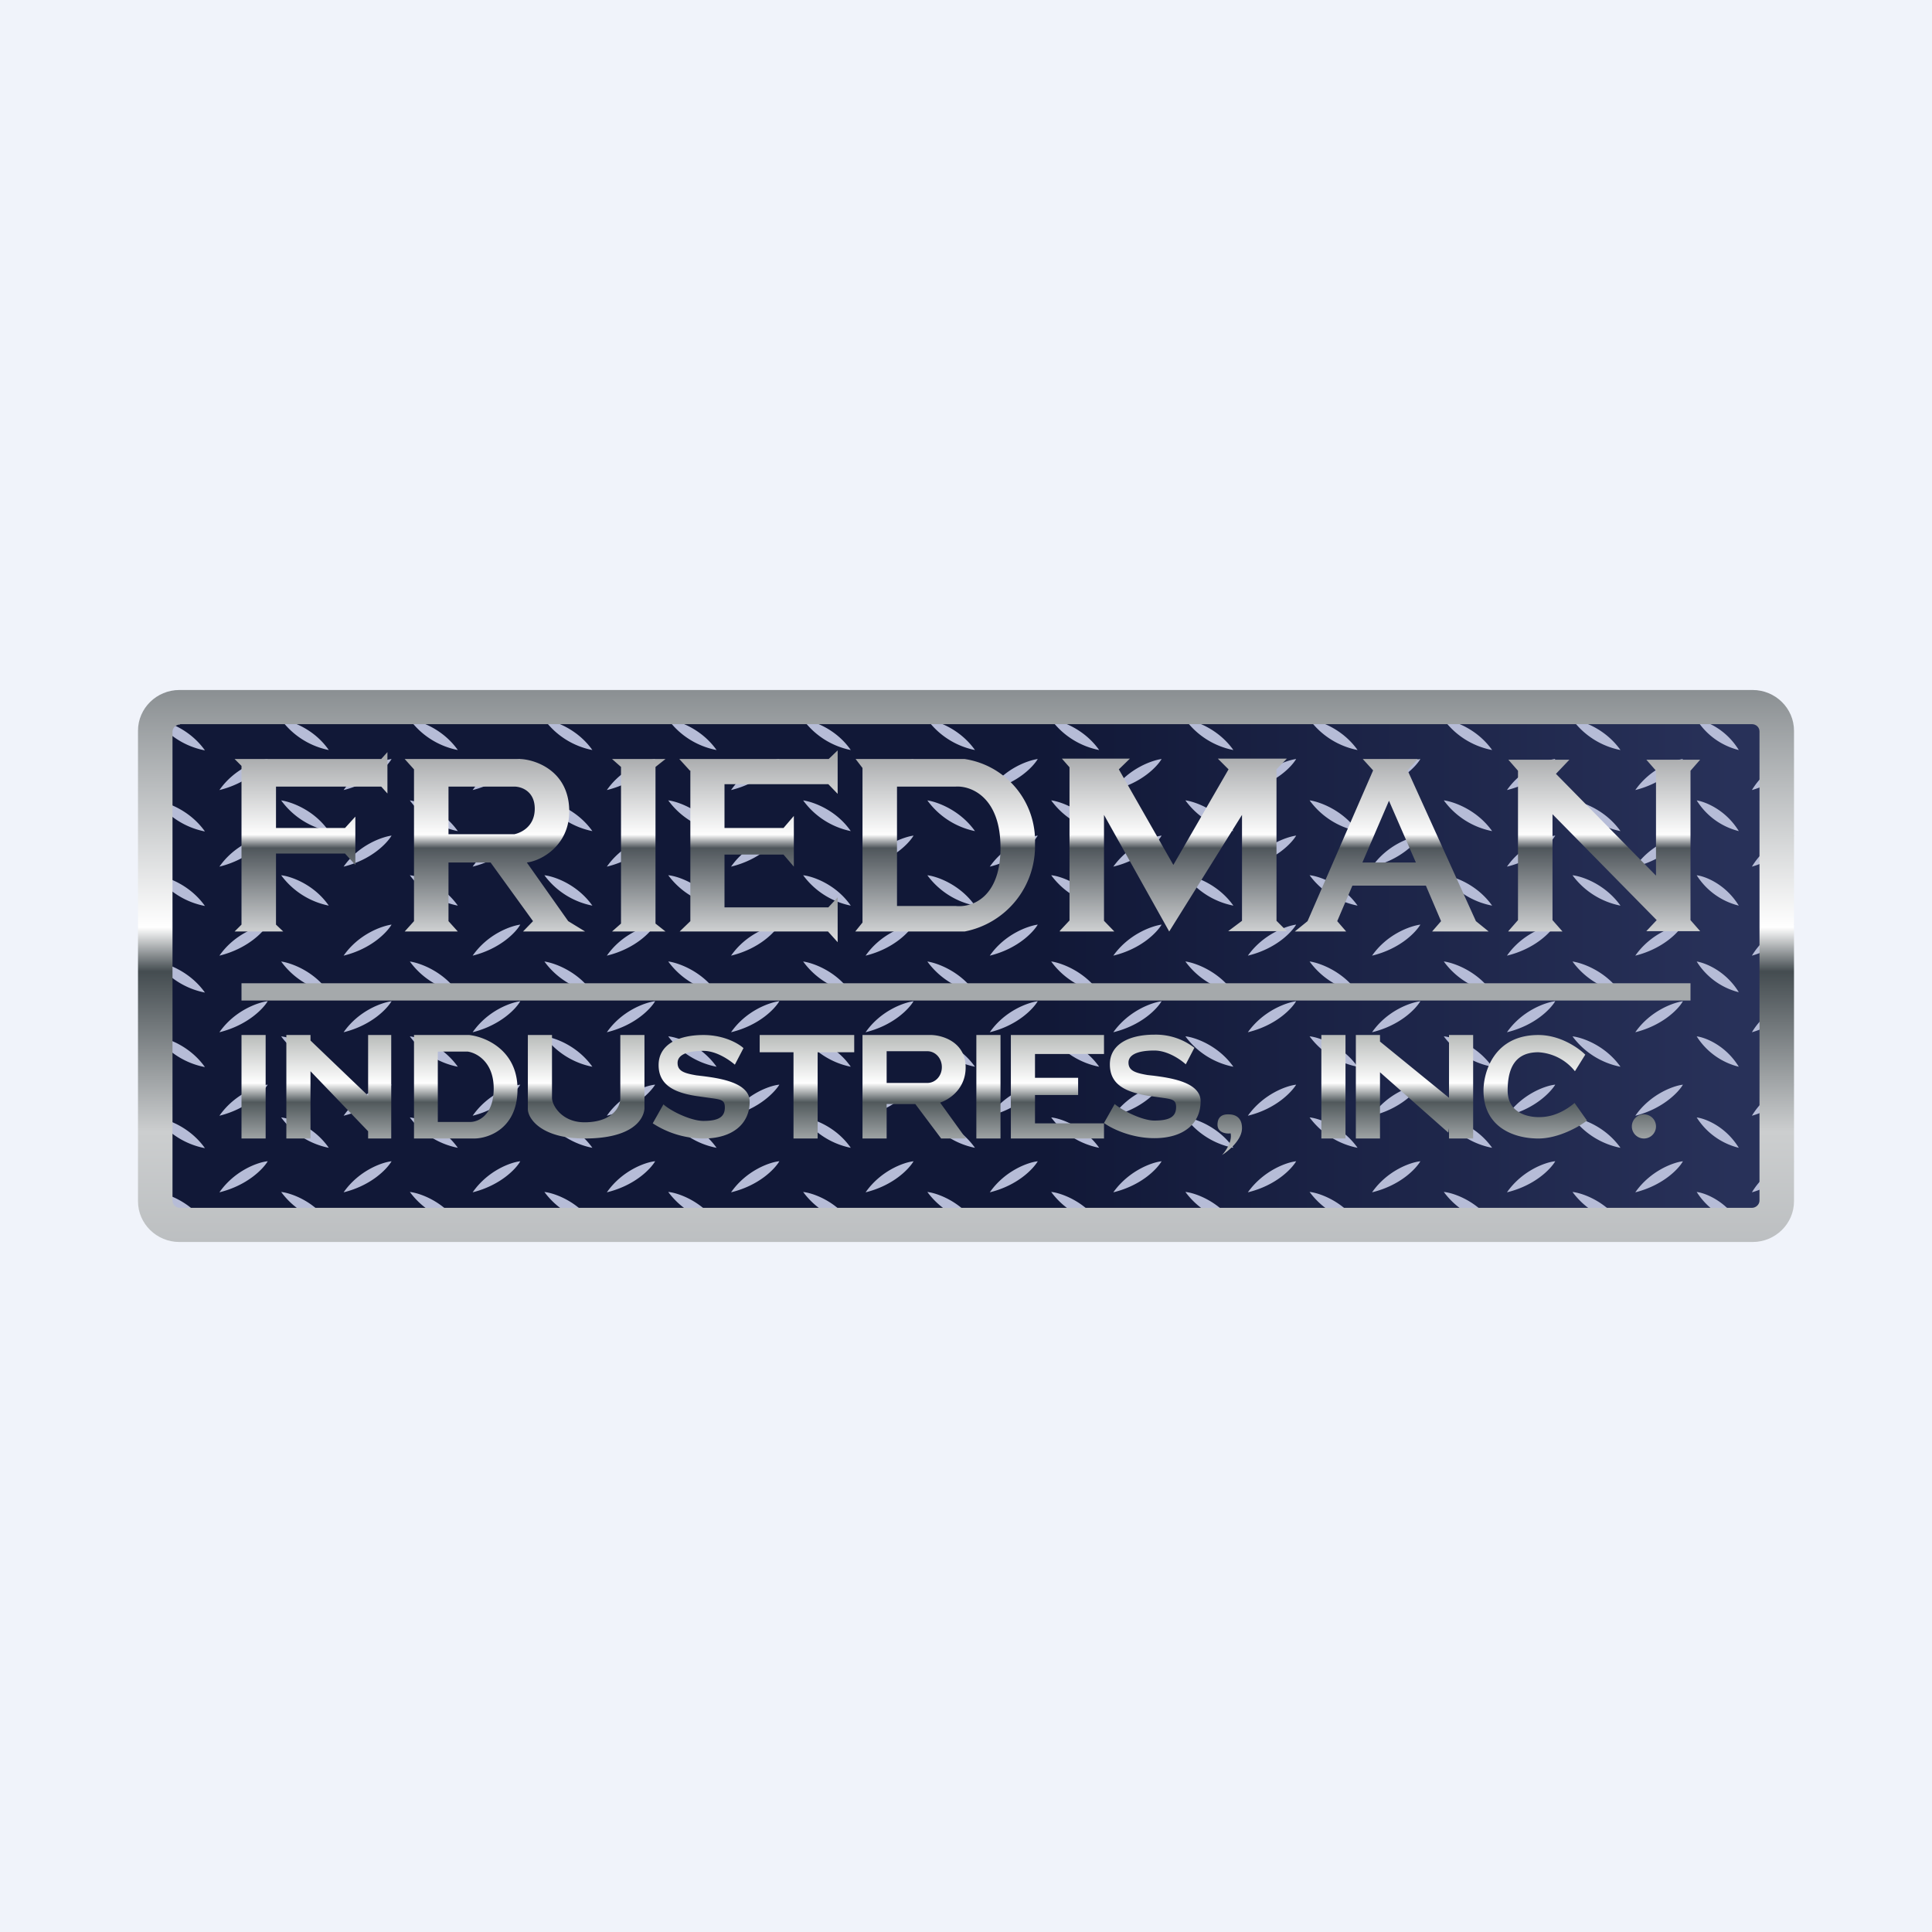
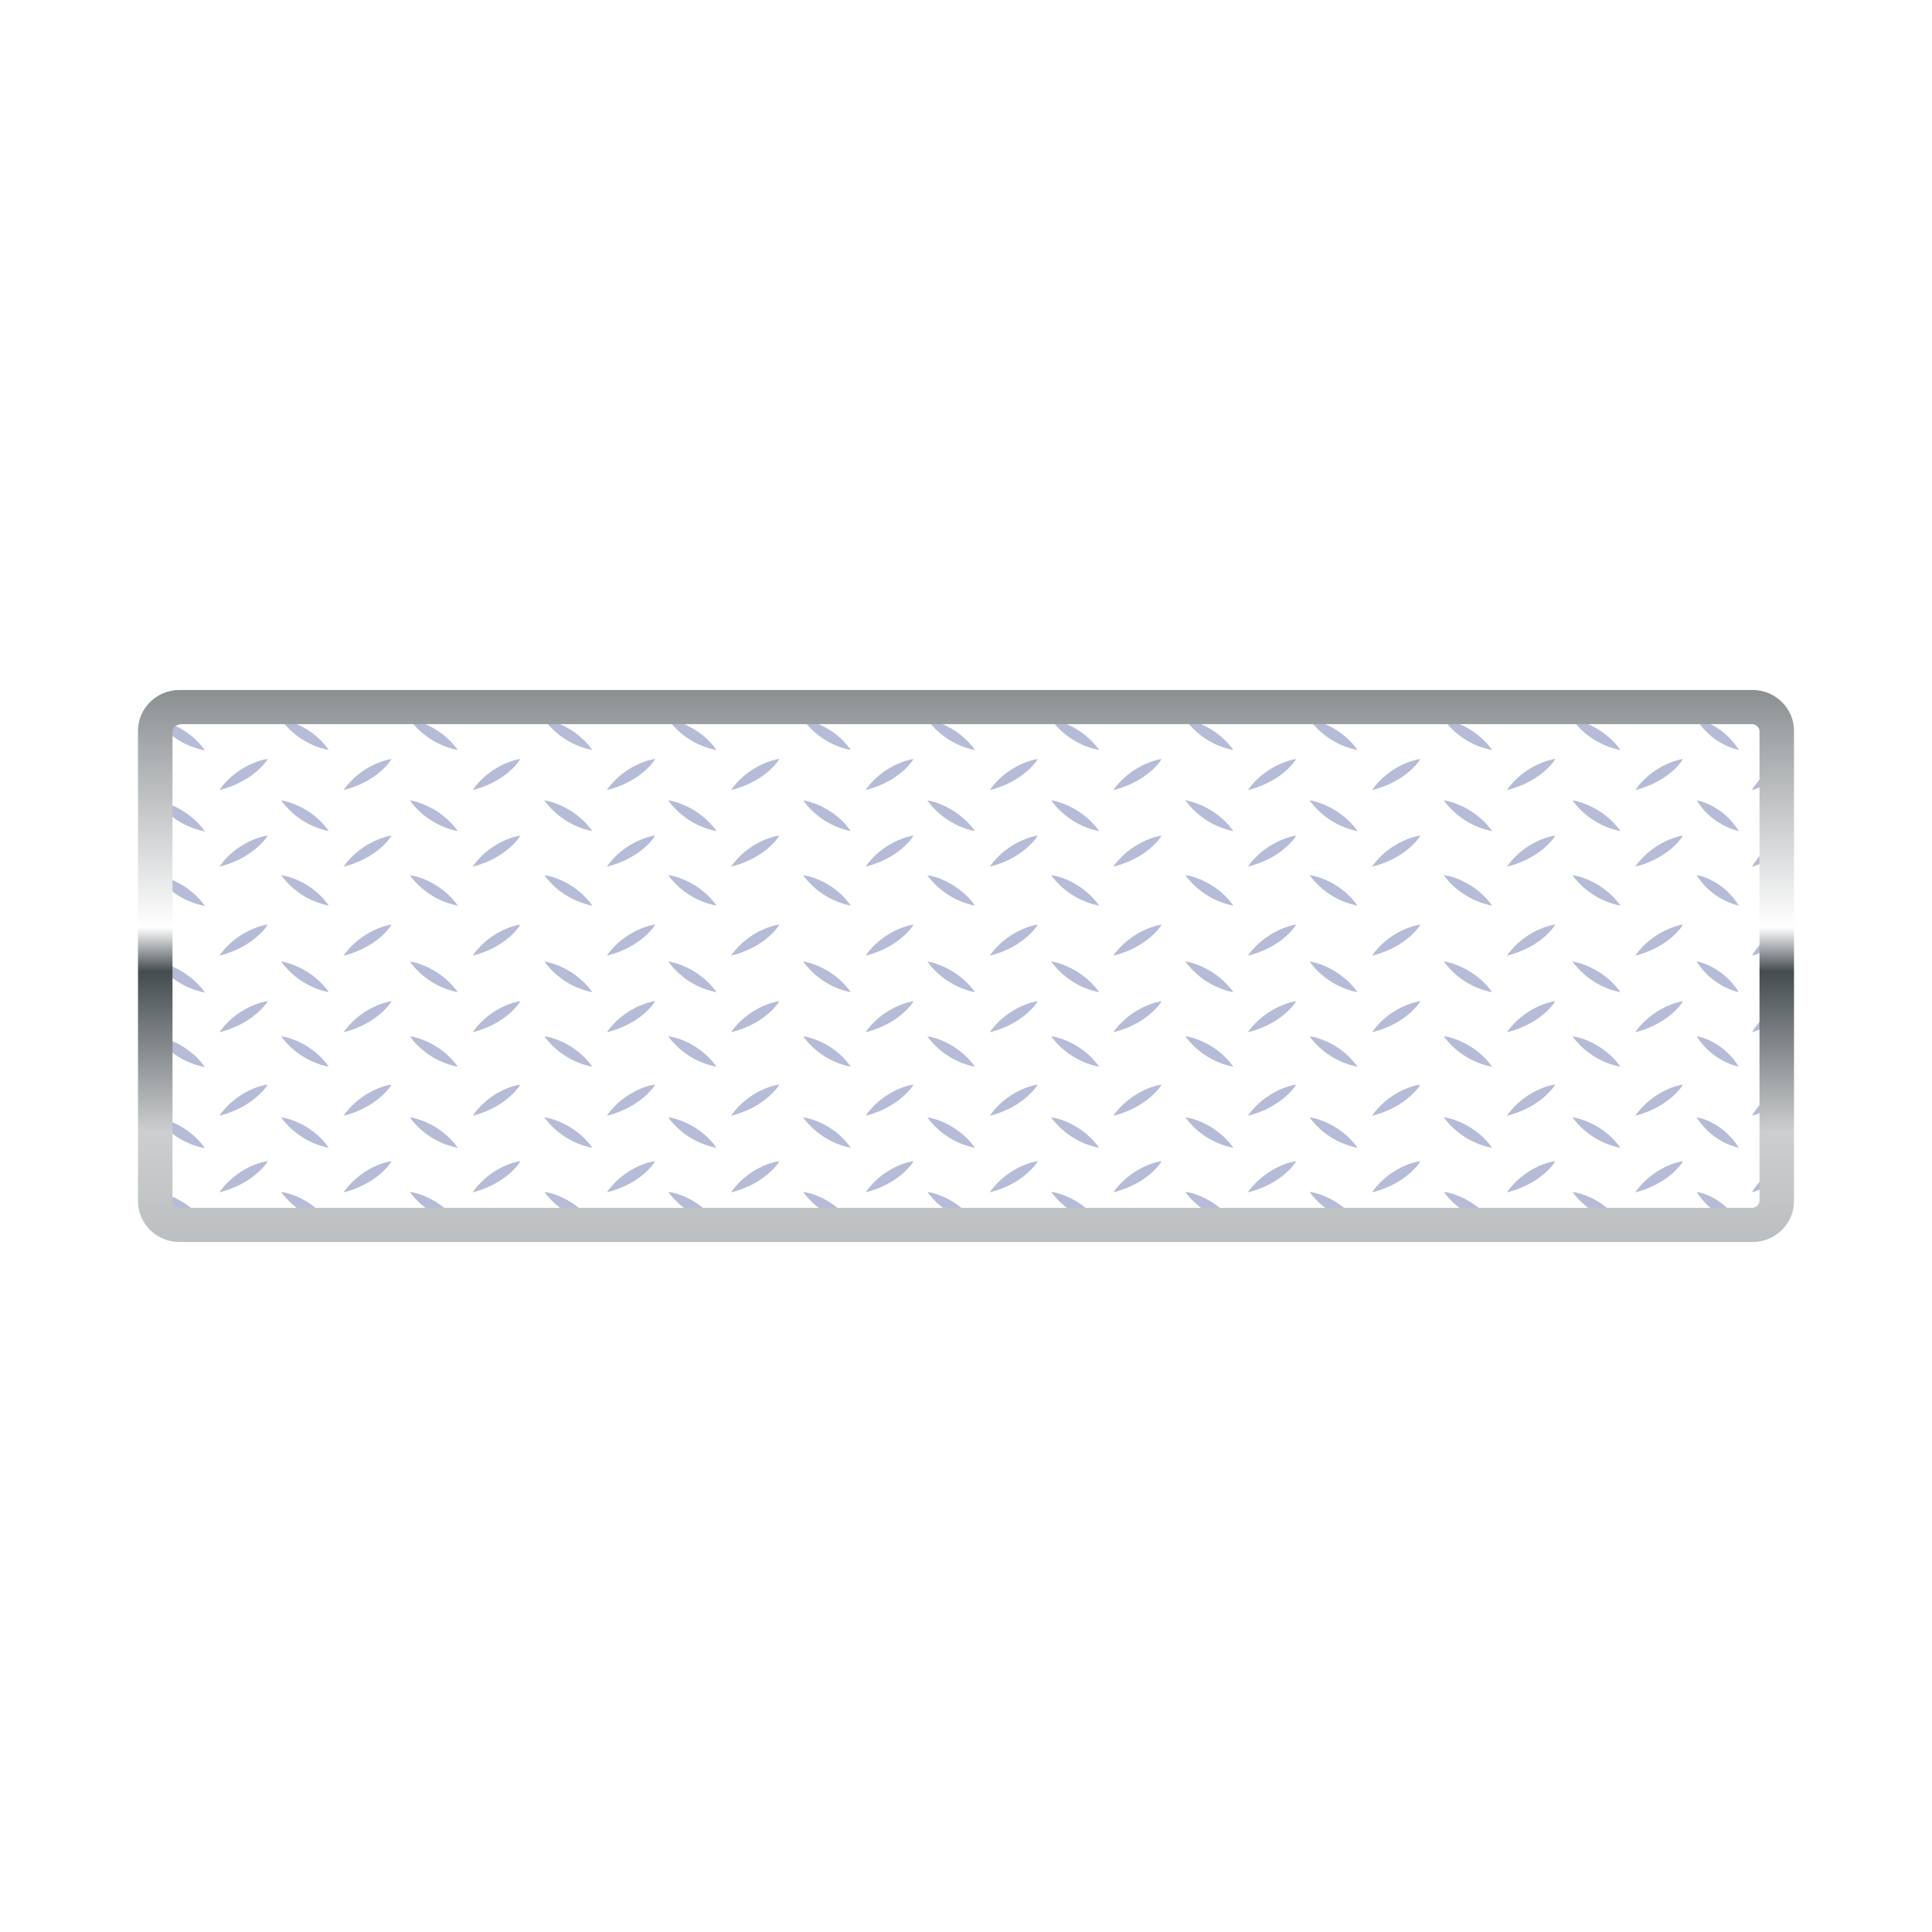
<svg xmlns="http://www.w3.org/2000/svg" width="56" height="56" viewBox="0 0 56 56">
-   <path fill="#F0F3FA" d="M0 0h56v56H0z" />
-   <path fill="url(#afgdgdgxk)" d="M4.55 20.34H51.5v15.1H4.55z" />
  <path d="M4.55 20.87c.28.03.95.26 1.39.88a2.27 2.27 0 0 1-1.4-.88Zm0 2.34c.28.04.95.27 1.39.89a2.27 2.27 0 0 1-1.4-.89Zm0 2.17c.28.03.95.26 1.39.88a2.27 2.27 0 0 1-1.4-.88Zm0 2.5c.28.04.95.27 1.39.89a2.27 2.27 0 0 1-1.4-.89Zm0 2.17c.28.03.95.26 1.39.88a2.27 2.27 0 0 1-1.4-.88Zm0 2.35c.28.03.95.26 1.39.88a2.27 2.27 0 0 1-1.4-.88Zm0 2.16c.28.03.95.26 1.39.88a2.27 2.27 0 0 1-1.4-.88ZM7.75 22c-.28.04-.95.27-1.39.9.81-.2 1.27-.68 1.4-.9Zm0 2.22c-.28.04-.95.27-1.39.9.81-.2 1.27-.68 1.4-.9Zm0 2.58c-.28.04-.95.27-1.39.9.81-.2 1.27-.68 1.4-.9Zm0 2.22c-.28.04-.95.27-1.39.9.81-.2 1.27-.68 1.4-.9Zm0 2.42c-.28.03-.95.27-1.39.9.81-.2 1.27-.69 1.4-.9Zm0 2.22c-.28.03-.95.27-1.39.9.81-.2 1.27-.68 1.4-.9Zm.4-12.8c.28.03.95.26 1.38.88a2.27 2.27 0 0 1-1.38-.88Zm0 2.34c.28.04.95.27 1.38.89a2.27 2.27 0 0 1-1.38-.89Zm0 2.17c.28.03.95.26 1.38.88a2.27 2.27 0 0 1-1.38-.88Zm0 2.5c.28.04.95.27 1.38.89a2.27 2.27 0 0 1-1.38-.89Zm0 2.17c.28.03.95.26 1.38.88a2.27 2.27 0 0 1-1.38-.88Zm0 2.35c.28.03.95.26 1.38.88a2.27 2.27 0 0 1-1.38-.88Zm0 2.16c.28.03.95.26 1.38.88a2.27 2.27 0 0 1-1.38-.88ZM11.35 22c-.28.04-.95.27-1.39.9.81-.2 1.26-.68 1.39-.9Zm0 2.22c-.28.04-.95.27-1.39.9.81-.2 1.26-.68 1.39-.9Zm0 2.58c-.28.04-.95.27-1.39.9.81-.2 1.26-.68 1.39-.9Zm0 2.22c-.28.04-.95.27-1.39.9.81-.2 1.26-.68 1.39-.9Zm0 2.42c-.28.03-.95.27-1.39.9.81-.2 1.26-.69 1.39-.9Zm0 2.22c-.28.03-.95.27-1.39.9.81-.2 1.26-.68 1.39-.9Zm.53-12.8c.28.03.95.26 1.39.88a2.27 2.27 0 0 1-1.39-.88Zm0 2.34c.28.04.95.27 1.39.89a2.27 2.27 0 0 1-1.39-.89Zm0 2.17c.28.03.95.26 1.39.88a2.27 2.27 0 0 1-1.39-.88Zm0 2.5c.28.04.95.27 1.39.89a2.27 2.27 0 0 1-1.39-.89Zm0 2.17c.28.03.95.26 1.39.88a2.27 2.27 0 0 1-1.39-.88Zm0 2.35c.28.03.95.26 1.39.88a2.27 2.27 0 0 1-1.39-.88Zm0 2.16c.28.03.95.26 1.39.88a2.27 2.27 0 0 1-1.39-.88ZM15.08 22c-.28.04-.94.27-1.38.9.8-.2 1.26-.68 1.38-.9Zm0 2.22c-.28.04-.94.27-1.38.9.8-.2 1.26-.68 1.38-.9Zm0 2.58c-.28.04-.94.27-1.38.9.8-.2 1.26-.68 1.38-.9Zm0 2.22c-.28.04-.94.27-1.38.9.8-.2 1.26-.68 1.38-.9Zm0 2.42c-.28.03-.94.27-1.38.9.8-.2 1.26-.69 1.38-.9Zm0 2.22c-.28.03-.94.27-1.38.9.8-.2 1.26-.68 1.38-.9Zm.7-12.8c.28.03.95.26 1.39.88a2.27 2.27 0 0 1-1.39-.88Zm0 2.34c.28.04.95.27 1.39.89a2.27 2.27 0 0 1-1.39-.89Zm0 2.17c.28.03.95.26 1.39.88a2.27 2.27 0 0 1-1.39-.88Zm0 2.5c.28.04.95.27 1.39.89a2.27 2.27 0 0 1-1.39-.89Zm0 2.17c.28.03.95.26 1.39.88a2.27 2.27 0 0 1-1.39-.88Zm0 2.35c.28.03.95.26 1.39.88a2.27 2.27 0 0 1-1.39-.88Zm0 2.16c.28.03.95.26 1.39.88a2.27 2.27 0 0 1-1.39-.88ZM18.98 22c-.28.04-.95.27-1.39.9.82-.2 1.27-.68 1.4-.9Zm0 2.22c-.28.04-.95.27-1.39.9.82-.2 1.27-.68 1.4-.9Zm0 2.58c-.28.04-.95.27-1.39.9.82-.2 1.27-.68 1.4-.9Zm0 2.22c-.28.04-.95.27-1.39.9.82-.2 1.27-.68 1.4-.9Zm0 2.42c-.28.03-.95.27-1.39.9.82-.2 1.27-.69 1.4-.9Zm0 2.22c-.28.03-.95.27-1.39.9.82-.2 1.27-.68 1.4-.9Zm.4-12.8c.28.03.95.26 1.39.88a2.27 2.27 0 0 1-1.4-.88Zm0 2.34c.28.04.95.27 1.39.89a2.27 2.27 0 0 1-1.4-.89Zm0 2.17c.28.03.95.26 1.39.88a2.27 2.27 0 0 1-1.4-.88Zm0 2.5c.28.04.95.27 1.39.89a2.27 2.27 0 0 1-1.4-.89Zm0 2.17c.28.03.95.26 1.39.88a2.27 2.27 0 0 1-1.4-.88Zm0 2.35c.28.03.95.26 1.39.88a2.27 2.27 0 0 1-1.4-.88Zm0 2.16c.28.03.95.26 1.39.88a2.27 2.27 0 0 1-1.4-.88ZM22.58 22c-.28.04-.95.27-1.39.9.82-.2 1.27-.68 1.4-.9Zm0 2.22c-.28.04-.95.27-1.39.9.82-.2 1.27-.68 1.4-.9Zm0 2.58c-.28.04-.95.27-1.39.9.82-.2 1.27-.68 1.4-.9Zm0 2.22c-.28.04-.95.27-1.39.9.82-.2 1.27-.68 1.4-.9Zm0 2.42c-.28.03-.95.27-1.39.9.82-.2 1.27-.69 1.4-.9Zm0 2.22c-.28.03-.95.27-1.39.9.82-.2 1.27-.68 1.4-.9Zm.7-12.8c.28.03.95.26 1.38.88a2.27 2.27 0 0 1-1.38-.88Zm0 2.34c.28.04.95.27 1.38.89a2.27 2.27 0 0 1-1.38-.89Zm0 2.17c.28.03.95.26 1.38.88a2.27 2.27 0 0 1-1.38-.88Zm0 2.5c.28.04.95.27 1.38.89a2.27 2.27 0 0 1-1.38-.89Zm0 2.17c.28.03.95.26 1.38.88a2.27 2.27 0 0 1-1.38-.88Zm0 2.35c.28.03.95.26 1.38.88a2.27 2.27 0 0 1-1.38-.88Zm0 2.16c.28.03.95.26 1.38.88a2.27 2.27 0 0 1-1.38-.88ZM26.48 22c-.28.04-.95.27-1.39.9.81-.2 1.26-.68 1.39-.9Zm0 2.22c-.28.04-.95.27-1.39.9.81-.2 1.26-.68 1.39-.9Zm0 2.58c-.28.04-.95.27-1.39.9.81-.2 1.26-.68 1.39-.9Zm0 2.22c-.28.04-.95.27-1.39.9.81-.2 1.26-.68 1.39-.9Zm0 2.42c-.28.03-.95.27-1.39.9.81-.2 1.26-.69 1.39-.9Zm0 2.22c-.28.03-.95.27-1.39.9.81-.2 1.26-.68 1.39-.9Zm.4-12.8c.27.03.94.26 1.38.88a2.27 2.27 0 0 1-1.38-.88Zm0 2.34c.27.04.94.27 1.38.89a2.27 2.27 0 0 1-1.38-.89Zm0 2.17c.27.03.94.26 1.38.88a2.27 2.27 0 0 1-1.38-.88Zm0 2.5c.27.04.94.27 1.38.89a2.27 2.27 0 0 1-1.38-.89Zm0 2.17c.27.03.94.26 1.38.88a2.27 2.27 0 0 1-1.38-.88Zm0 2.35c.27.03.94.26 1.38.88a2.27 2.27 0 0 1-1.38-.88Zm0 2.16c.27.03.94.26 1.38.88a2.27 2.27 0 0 1-1.38-.88ZM30.08 22c-.28.04-.95.27-1.39.9.81-.2 1.26-.68 1.39-.9Zm0 2.22c-.28.04-.95.27-1.39.9.81-.2 1.26-.68 1.39-.9Zm0 2.58c-.28.04-.95.27-1.39.9.81-.2 1.26-.68 1.39-.9Zm0 2.22c-.28.04-.95.27-1.39.9.81-.2 1.26-.68 1.39-.9Zm0 2.42c-.28.03-.95.27-1.39.9.81-.2 1.26-.69 1.39-.9Zm0 2.22c-.28.03-.95.27-1.39.9.81-.2 1.26-.68 1.39-.9Zm.4-12.8c.27.03.94.26 1.38.88a2.27 2.27 0 0 1-1.39-.88Zm0 2.34c.27.04.94.27 1.38.89a2.27 2.27 0 0 1-1.39-.89Zm0 2.17c.27.03.94.26 1.38.88a2.27 2.27 0 0 1-1.39-.88Zm0 2.5c.27.04.94.27 1.38.89a2.27 2.27 0 0 1-1.39-.89Zm0 2.17c.27.03.94.26 1.38.88a2.27 2.27 0 0 1-1.39-.88Zm0 2.35c.27.03.94.26 1.38.88a2.27 2.27 0 0 1-1.39-.88Zm0 2.16c.27.03.94.26 1.38.88a2.27 2.27 0 0 1-1.39-.88ZM33.67 22c-.28.04-.95.27-1.4.9.82-.2 1.27-.68 1.4-.9Zm0 2.22c-.28.04-.95.27-1.4.9.82-.2 1.27-.68 1.4-.9Zm0 2.58c-.28.04-.95.27-1.4.9.82-.2 1.27-.68 1.4-.9Zm0 2.22c-.28.04-.95.27-1.4.9.82-.2 1.27-.68 1.4-.9Zm0 2.42c-.28.03-.95.27-1.4.9.82-.2 1.27-.69 1.4-.9Zm0 2.22c-.28.03-.95.27-1.4.9.82-.2 1.27-.68 1.4-.9Zm.7-12.8c.27.03.94.26 1.38.88a2.27 2.27 0 0 1-1.39-.88Zm0 2.34c.27.04.94.27 1.38.89a2.27 2.27 0 0 1-1.39-.89Zm0 2.17c.27.03.94.26 1.38.88a2.27 2.27 0 0 1-1.39-.88Zm0 2.5c.27.04.94.27 1.38.89a2.27 2.27 0 0 1-1.39-.89Zm0 2.17c.27.03.94.26 1.38.88a2.27 2.27 0 0 1-1.39-.88Zm0 2.35c.27.03.94.26 1.38.88a2.27 2.27 0 0 1-1.39-.88Zm0 2.16c.27.03.94.26 1.38.88a2.27 2.27 0 0 1-1.39-.88ZM37.57 22c-.28.04-.95.27-1.4.9.82-.2 1.27-.68 1.4-.9Zm0 2.22c-.28.04-.95.27-1.4.9.82-.2 1.27-.68 1.4-.9Zm0 2.58c-.28.04-.95.27-1.4.9.82-.2 1.27-.68 1.4-.9Zm0 2.22c-.28.04-.95.27-1.4.9.82-.2 1.27-.68 1.4-.9Zm0 2.42c-.28.03-.95.27-1.4.9.82-.2 1.27-.69 1.4-.9Zm0 2.22c-.28.03-.95.27-1.4.9.82-.2 1.27-.68 1.4-.9Zm.4-12.8c.27.03.94.26 1.38.88a2.27 2.27 0 0 1-1.39-.88Zm0 2.34c.27.04.94.27 1.38.89a2.27 2.27 0 0 1-1.39-.89Zm0 2.17c.27.03.94.26 1.38.88a2.27 2.27 0 0 1-1.39-.88Zm0 2.5c.27.04.94.27 1.38.89a2.27 2.27 0 0 1-1.39-.89Zm0 2.17c.27.03.94.26 1.38.88a2.27 2.27 0 0 1-1.39-.88Zm0 2.35c.27.03.94.26 1.38.88a2.27 2.27 0 0 1-1.39-.88Zm0 2.16c.27.03.94.26 1.38.88a2.27 2.27 0 0 1-1.39-.88ZM41.17 22c-.29.04-.96.27-1.4.9.82-.2 1.27-.68 1.4-.9Zm0 2.22c-.29.04-.96.27-1.4.9.82-.2 1.27-.68 1.4-.9Zm0 2.58c-.29.04-.96.27-1.4.9.82-.2 1.27-.68 1.4-.9Zm0 2.22c-.29.04-.96.27-1.4.9.82-.2 1.27-.68 1.4-.9Zm0 2.42c-.29.03-.96.27-1.4.9.82-.2 1.27-.69 1.4-.9Zm0 2.22c-.29.03-.96.27-1.4.9.82-.2 1.27-.68 1.4-.9Zm.69-12.8c.28.03.95.26 1.39.88a2.27 2.27 0 0 1-1.4-.88Zm0 2.34c.28.04.95.27 1.39.89a2.27 2.27 0 0 1-1.4-.89Zm0 2.17c.28.03.95.26 1.39.88a2.27 2.27 0 0 1-1.4-.88Zm0 2.5c.28.04.95.27 1.39.89a2.27 2.27 0 0 1-1.4-.89Zm0 2.17c.28.03.95.26 1.39.88a2.27 2.27 0 0 1-1.4-.88Zm0 2.35c.28.03.95.26 1.39.88a2.27 2.27 0 0 1-1.4-.88Zm0 2.16c.28.03.95.26 1.39.88a2.27 2.27 0 0 1-1.4-.88ZM45.07 22c-.28.04-.95.27-1.39.9.82-.2 1.27-.68 1.4-.9Zm0 2.22c-.28.04-.95.27-1.39.9.82-.2 1.27-.68 1.4-.9Zm0 2.58c-.28.04-.95.27-1.39.9.82-.2 1.27-.68 1.4-.9Zm0 2.22c-.28.04-.95.27-1.39.9.82-.2 1.27-.68 1.4-.9Zm0 2.42c-.28.03-.95.27-1.39.9.82-.2 1.27-.69 1.4-.9Zm0 2.22c-.28.03-.95.27-1.39.9.82-.2 1.27-.68 1.4-.9Zm.51-12.8c.28.03.95.26 1.39.88a2.27 2.27 0 0 1-1.39-.88Zm0 2.34c.28.04.95.27 1.39.89a2.27 2.27 0 0 1-1.39-.89Zm0 2.17c.28.03.95.26 1.39.88a2.27 2.27 0 0 1-1.39-.88Zm0 2.5c.28.04.95.27 1.39.89a2.27 2.27 0 0 1-1.39-.89Zm0 2.17c.28.03.95.26 1.39.88a2.27 2.27 0 0 1-1.39-.88Zm0 2.35c.28.03.95.26 1.39.88a2.27 2.27 0 0 1-1.39-.88Zm0 2.16c.28.03.95.26 1.39.88a2.27 2.27 0 0 1-1.39-.88ZM48.78 22c-.27.04-.94.27-1.38.9.8-.2 1.26-.68 1.38-.9Zm0 2.22c-.27.04-.94.27-1.38.9.8-.2 1.26-.68 1.38-.9Zm0 2.58c-.27.04-.94.27-1.38.9.8-.2 1.26-.68 1.38-.9Zm0 2.22c-.27.04-.94.27-1.38.9.8-.2 1.26-.68 1.38-.9Zm0 2.42c-.27.03-.94.27-1.38.9.8-.2 1.26-.69 1.38-.9Zm0 2.22c-.27.03-.94.27-1.38.9.8-.2 1.26-.68 1.38-.9Zm.4-12.8c.25.03.84.26 1.22.88a2.01 2.01 0 0 1-1.22-.88Zm0 2.34c.25.04.84.27 1.22.89a2.01 2.01 0 0 1-1.22-.89Zm0 2.17c.25.03.84.26 1.22.88a2.01 2.01 0 0 1-1.22-.88Zm0 2.5c.25.04.84.27 1.22.89a2.01 2.01 0 0 1-1.22-.89Zm0 2.17c.25.03.84.26 1.22.88a2.01 2.01 0 0 1-1.22-.88Zm0 2.35c.25.03.84.26 1.22.88a2.01 2.01 0 0 1-1.22-.88Zm0 2.16c.25.03.84.26 1.22.88a2.01 2.01 0 0 1-1.22-.88ZM52 22c-.25.04-.84.27-1.22.9.71-.2 1.11-.68 1.22-.9Zm0 2.22c-.25.04-.84.27-1.22.9.71-.2 1.11-.68 1.22-.9Zm0 2.58c-.25.04-.84.27-1.22.9.71-.2 1.11-.68 1.22-.9Zm0 2.22c-.25.04-.84.27-1.22.9.71-.2 1.11-.68 1.22-.9Zm0 2.42c-.25.03-.84.27-1.22.9.71-.2 1.11-.69 1.22-.9Zm0 2.22c-.25.03-.84.27-1.22.9.71-.2 1.11-.68 1.22-.9Z" fill="#B6BCD7" />
  <path fill-rule="evenodd" d="M5.2 20c-.66 0-1.2.53-1.2 1.18v13.64c0 .65.54 1.18 1.2 1.18h45.6c.66 0 1.2-.53 1.2-1.18V21.18c0-.65-.54-1.18-1.2-1.18H5.2Zm.02 1c-.12 0-.22.1-.22.21V34.8c0 .12.1.21.22.21h45.56c.12 0 .22-.1.22-.21V21.2c0-.12-.1-.21-.22-.21H5.22Z" fill="url(#bfgdgdgxk)" />
-   <path fill-rule="evenodd" d="m20 22.34-.31-.34h4.33l.26-.25v1.26l-.27-.28H21V24h1.71l.3-.35v1.47l-.3-.35H21v1.53h3.01l.27-.29v1.3L24 27H19.7l.31-.3v-4.37ZM6.8 27l.2-.2v-4.6L6.8 22h4.25l.18-.2V23l-.18-.2H8V24h2l.3-.33v1.4l-.3-.33H8v2.06l.21.2h-1.4ZM12 22.3l-.27-.3h3.32c.4 0 1.45.3 1.45 1.52 0 .98-.8 1.43-1.23 1.48l1.2 1.7.49.3h-1.8l.29-.3-1.23-1.7H13v1.7l.27.3h-1.54l.27-.3v-4.4Zm1 1.89V22.8h1.91c.2 0 .59.13.59.64 0 .52-.4.7-.59.74H13Zm5-1.96-.26-.23h1.55l-.29.23v4.54l.29.23h-1.55l.26-.23v-4.54Zm6.8-.23h3.16A2.4 2.4 0 0 1 30 24.46 2.52 2.52 0 0 1 27.96 27h-3.17l.21-.26v-4.48l-.2-.26Zm1.2 4.26V22.8h1.7c.43-.03 1.3.29 1.3 1.77 0 1.49-.87 1.74-1.3 1.69H26Zm4.72.74h1.58l-.3-.31v-3.07L33.89 27 36 23.62v3.07l-.4.3h1.7l-.3-.3V22.3l.3-.31h-2l.31.31-1.6 2.77-1.58-2.77.32-.31h-1.97l.22.25v4.44l-.28.3Zm6.8 0h1.5l-.26-.3.44-1.03h2.13l.44 1.03-.26.3h1.64l-.37-.3-1.98-4.37.3-.33h-1.6l.3.33-1.9 4.37-.37.3Zm3.52-2-.78-1.79-.77 1.79h1.55Zm2.68 2h1.57l-.29-.33V23.6l3.02 3.07-.3.32h1.56l-.28-.32v-4.33l.28-.32h-1.56l.28.32v3.04l-2.9-2.95.39-.41h-1.77l.28.32v4.33l-.28.32Z" fill="url(#cfgdgdgxk)" />
-   <path fill="#A5A9AB" d="M7 28.5h42v.5H7z" />
-   <path fill-rule="evenodd" d="M7 33v-3h.7v3H7Zm1.3 0v-3H9v.16l1.67 1.6V30h.67v3h-.67v-.21L9 31.05V33h-.7Zm31-3v3h.7v-1.92l1.98 1.75.02-.13v.3h.7v-3H42v1.82l-2-1.63V30h-.7ZM12 33v-3h1.6c.46.05 1.4.43 1.4 1.57 0 1.14-.84 1.43-1.26 1.43H12Zm.69-.48v-2.04h.86c.25.03.76.29.76 1.07s-.45.97-.68.97h-.94ZM15.3 30h.7v1.83c.01.23.3.7.94.7.78 0 1.04-.42 1.04-.7V30h.7v2.13c-.02.29-.31.87-1.74.87-1.25 0-1.65-.58-1.64-.87V30Zm3.62 2.56.31-.55c.22.2.8.48 1.16.48.43 0 .62-.11.62-.39 0-.22-.1-.23-.47-.28l-.35-.05c-.66-.1-1.1-.33-1.1-.9 0-.58.55-.87 1.3-.87.6 0 1.02.25 1.16.38l-.25.48c-.15-.13-.53-.4-.91-.4-.49 0-.75.12-.75.35 0 .24.2.3.55.36l.17.02c.47.06 1.37.18 1.37.74 0 .64-.49 1.07-1.34 1.07a2.7 2.7 0 0 1-1.47-.44ZM32.31 32l-.31.55c.2.15.77.44 1.46.44.86 0 1.34-.43 1.34-1.07 0-.56-.9-.68-1.36-.74l-.18-.02c-.34-.06-.55-.12-.55-.36 0-.23.27-.35.75-.35.39 0 .77.27.91.4l.25-.48a1.83 1.83 0 0 0-1.16-.38c-.75 0-1.29.29-1.29.86 0 .58.44.8 1.1.91l.35.05c.36.05.47.06.47.28 0 .28-.19.39-.63.39-.35 0-.93-.29-1.15-.48ZM22.02 30v.5H23V33h.7v-2.5h1.06V30h-2.74ZM25 33v-3h2c.33.01.99.21.99.94 0 .57-.4.9-.74 1.02L28 33h-.72l-.75-1h-.83v1H25Zm1.88-2.53H25.7v.92h1.18c.23 0 .42-.2.42-.46s-.19-.46-.42-.46ZM28.3 30v3h.7v-3h-.7Zm10 3v-3h.7v3h-.7Zm-9-3v3H32v-.44h-2v-.82h1.25v-.5H30v-.69h2V30h-2.7ZM43 31.61c0-.53.3-1.61 1.59-1.61.64 0 1.17.38 1.36.57l-.3.48a1.46 1.46 0 0 0-1.06-.55c-.63 0-.89.4-.89 1.11 0 .73.73.77.89.77.15 0 .56 0 1.05-.41l.36.51c-.23.18-.83.52-1.41.52-.73 0-1.59-.34-1.59-1.39Zm5 1.04a.35.35 0 1 1-.7 0 .35.35 0 0 1 .7 0Zm-12.58.83c.1-.1.3-.39.25-.63-.13.02-.38-.02-.38-.25 0-.3.24-.3.31-.3.08 0 .4 0 .4.4 0 .34-.39.66-.58.78Z" fill="url(#dfgdgdgxk)" />
  <defs>
    <linearGradient id="afgdgdgxk" x1="30.28" y1="27.89" x2="50.26" y2="27.89" gradientUnits="userSpaceOnUse">
      <stop stop-color="#111837" />
      <stop offset="1" stop-color="#283159" />
    </linearGradient>
    <linearGradient id="bfgdgdgxk" x1="28" y1="20" x2="28" y2="36" gradientUnits="userSpaceOnUse">
      <stop stop-color="#8A8F92" />
      <stop offset=".43" stop-color="#fff" />
      <stop offset=".51" stop-color="#444C50" />
      <stop offset=".8" stop-color="#CCCECF" />
      <stop offset="1" stop-color="#BCBFC1" />
    </linearGradient>
    <linearGradient id="cfgdgdgxk" x1="28.02" y1="21.75" x2="28.02" y2="27.3" gradientUnits="userSpaceOnUse">
      <stop stop-color="#A2A4A6" />
      <stop offset=".44" stop-color="#FDFDFD" />
      <stop offset=".51" stop-color="#4F565B" />
      <stop offset="1" stop-color="#DEDFE0" />
    </linearGradient>
    <linearGradient id="dfgdgdgxk" x1="27.5" y1="30" x2="27.5" y2="33.48" gradientUnits="userSpaceOnUse">
      <stop stop-color="#B9BCBA" />
      <stop offset=".4" stop-color="#FEFEFE" />
      <stop offset=".56" stop-color="#51595C" />
      <stop offset="1" stop-color="#C1C4C5" />
    </linearGradient>
  </defs>
</svg>